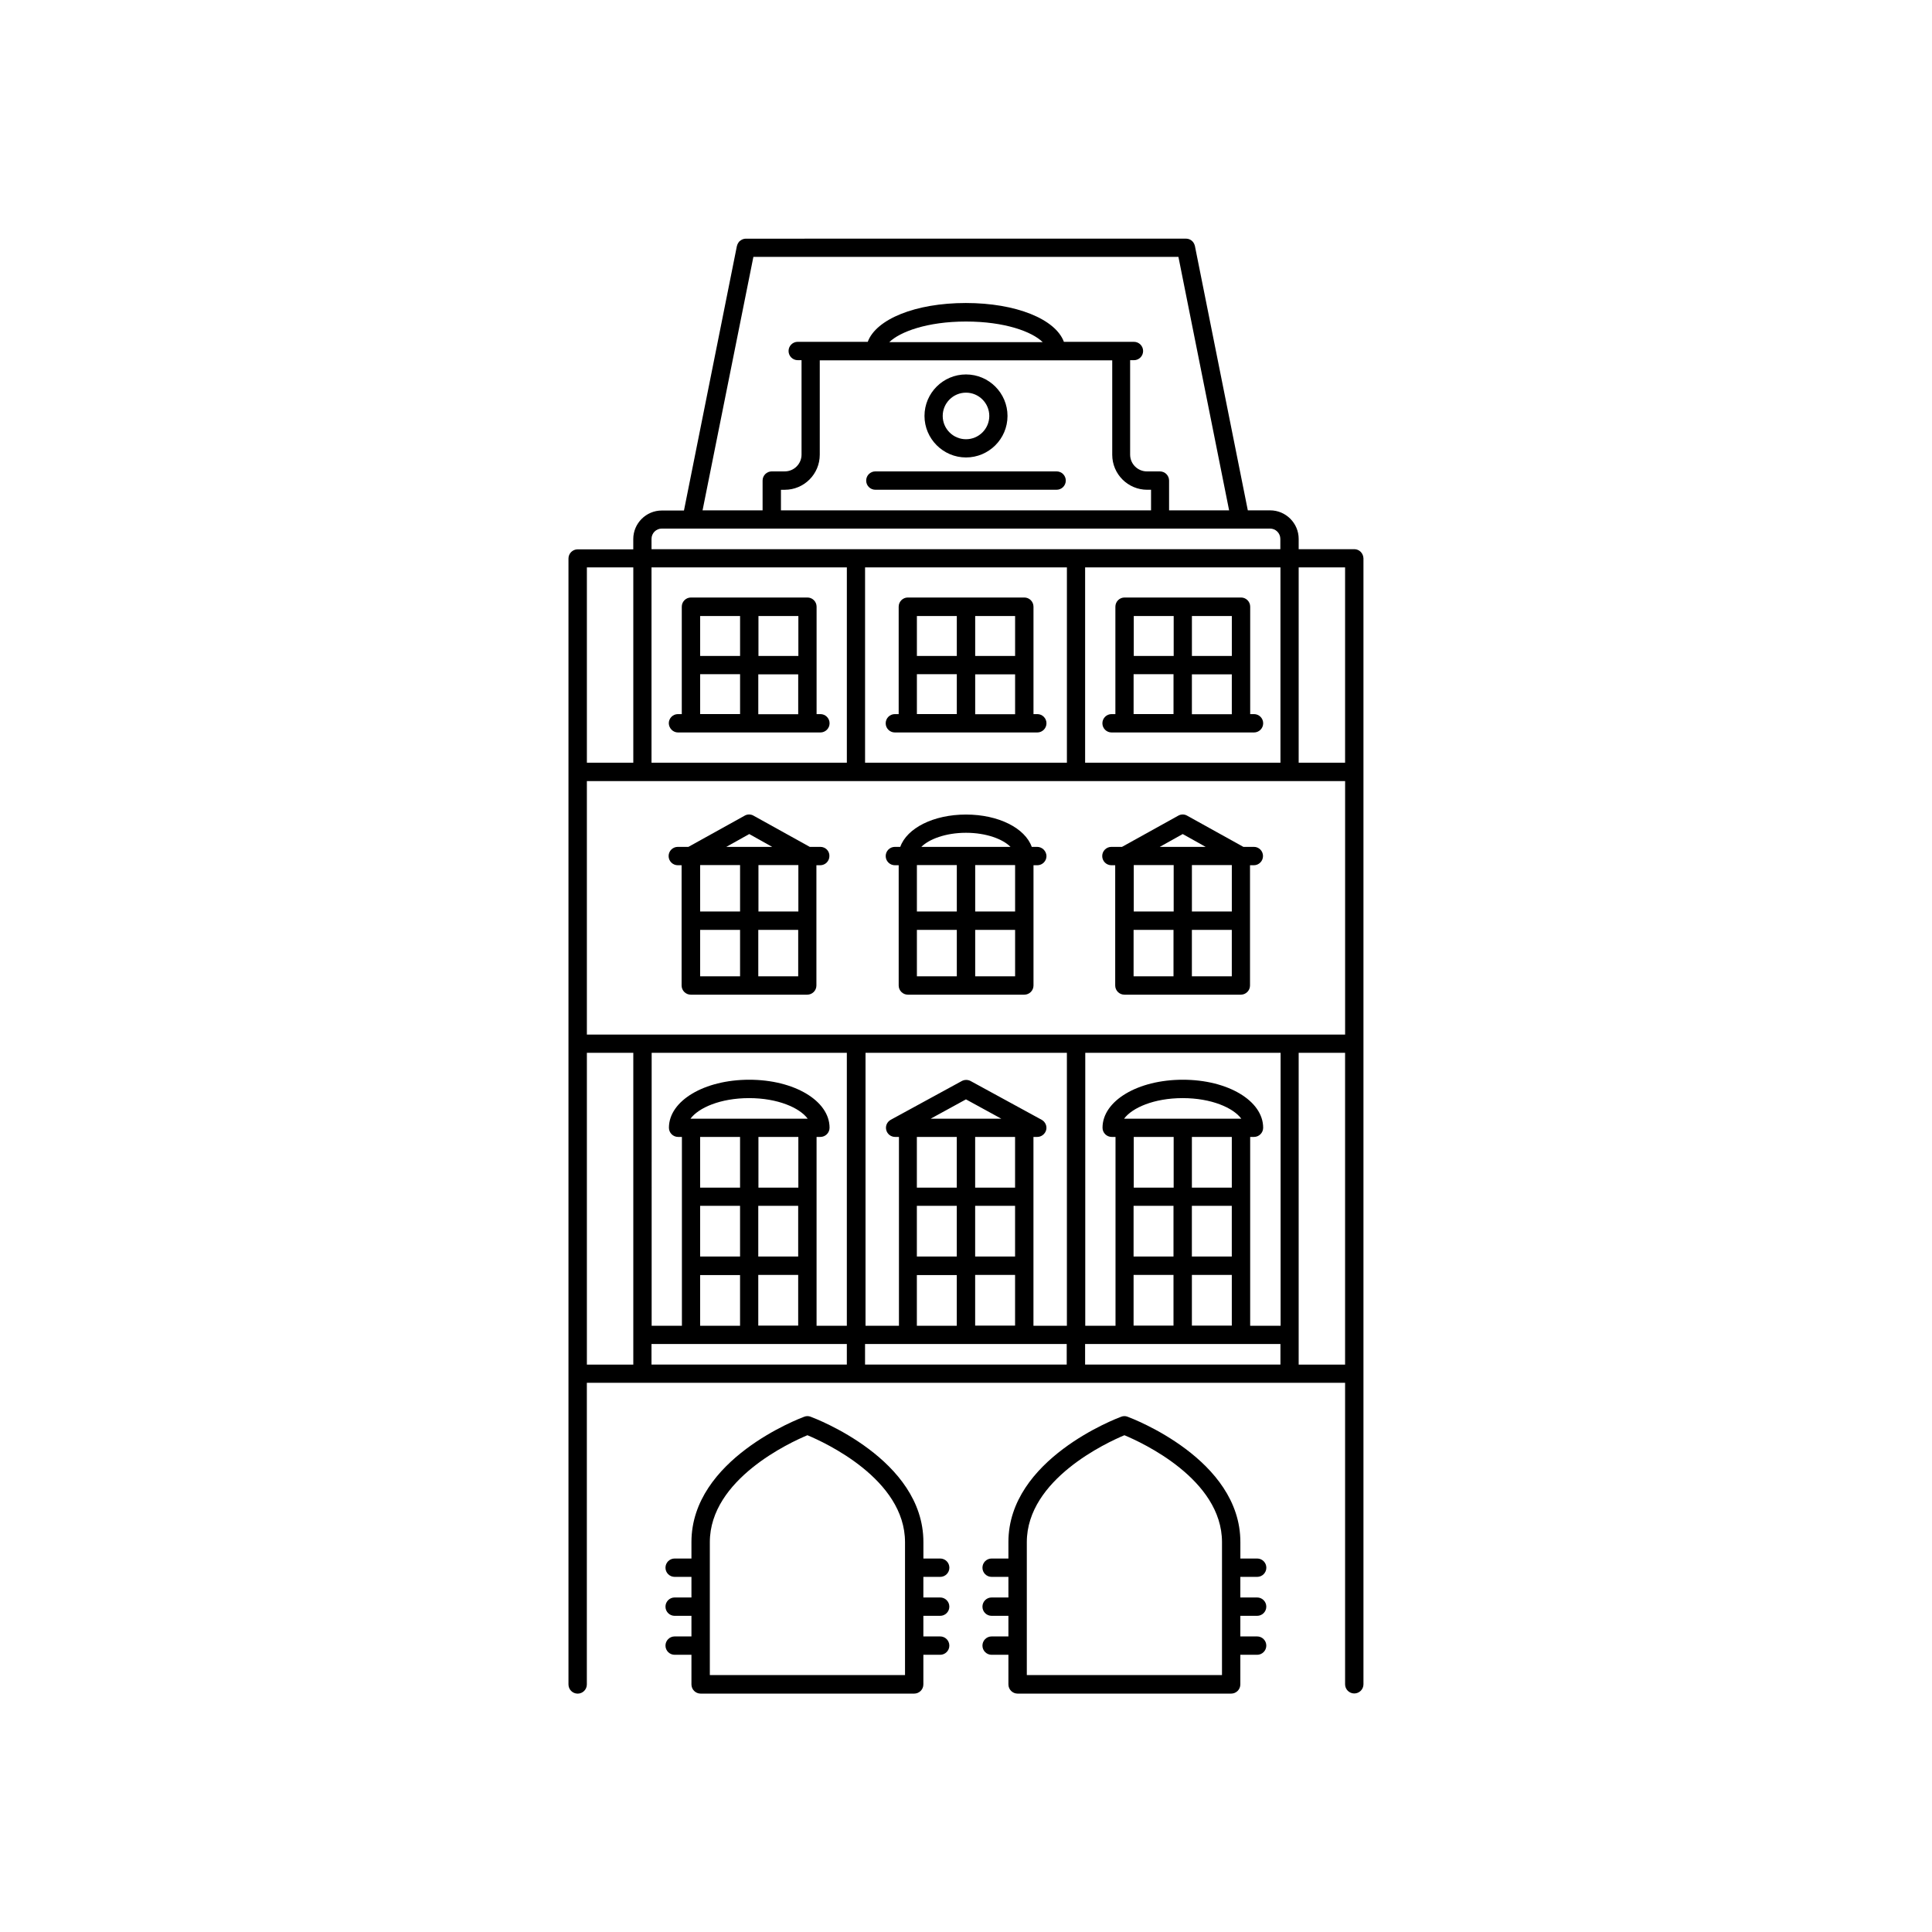
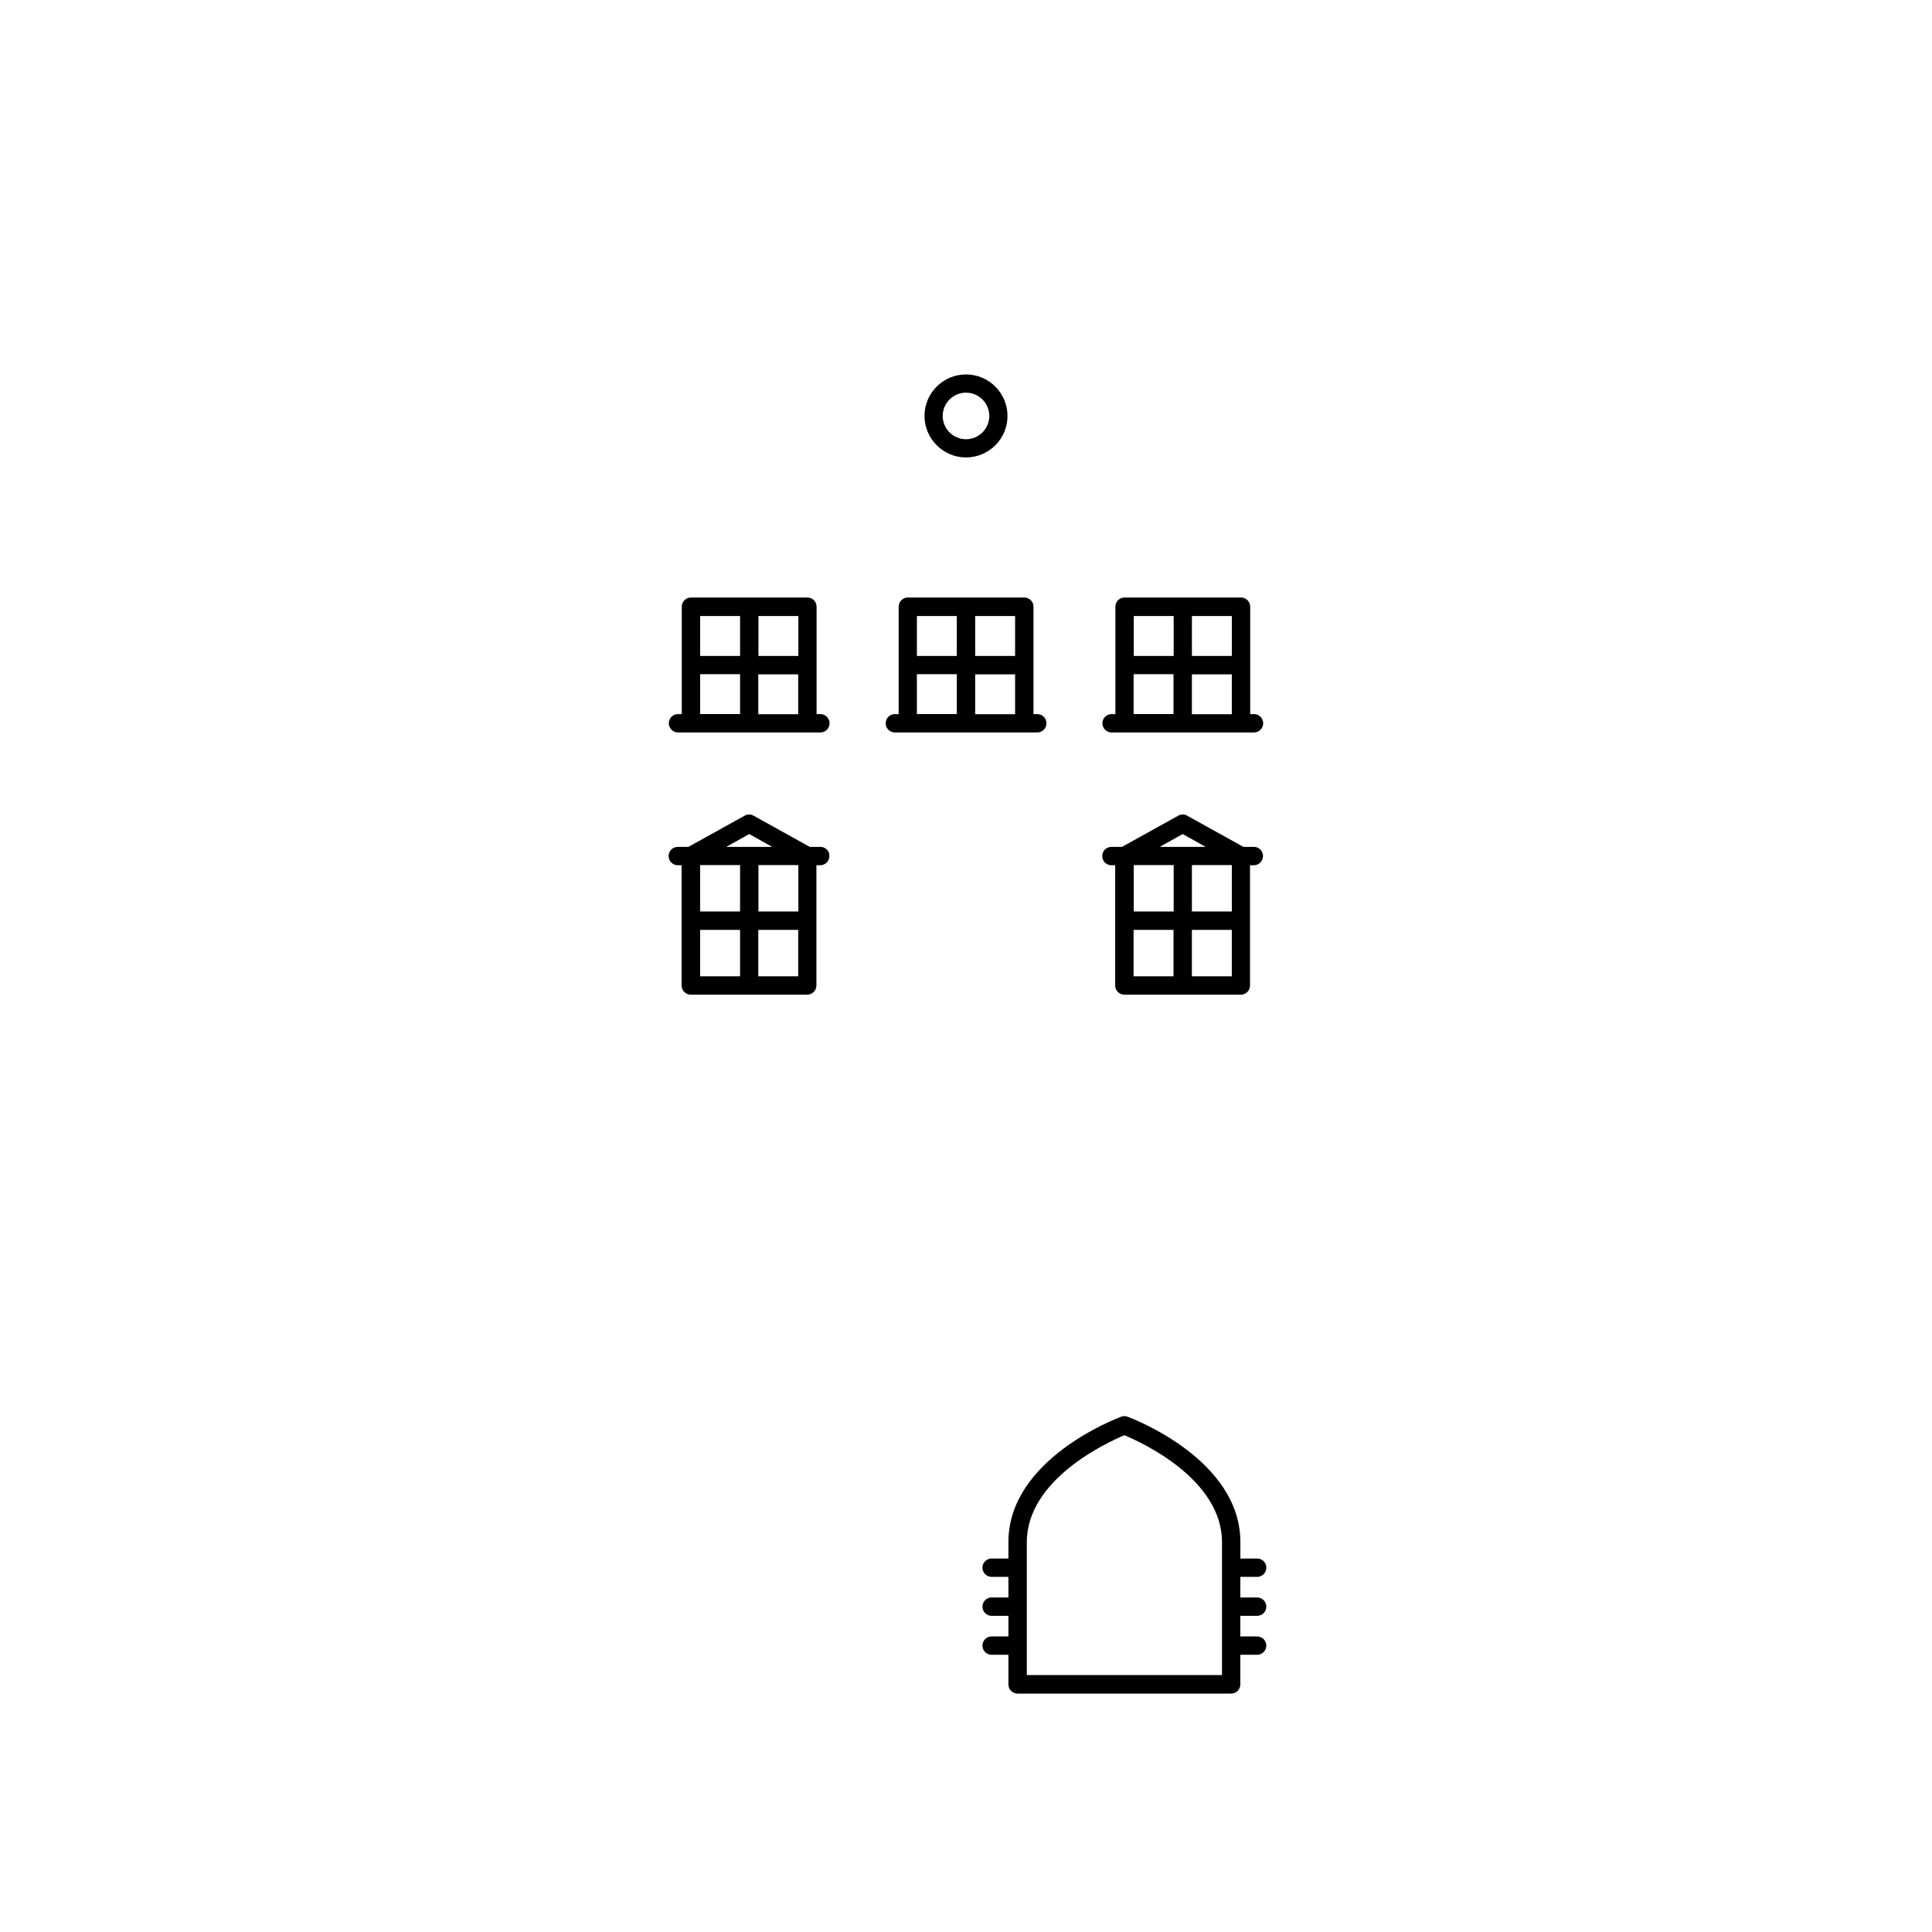
<svg xmlns="http://www.w3.org/2000/svg" fill="#000000" width="800px" height="800px" version="1.1" viewBox="144 144 512 512">
  <g>
-     <path d="m393.16 561.89c1.344 0 2.434-1.09 2.434-2.434s-1.09-2.434-2.434-2.434h-4.449v-4.367c0-21.957-28.676-32.746-29.895-33.211-0.547-0.211-1.133-0.211-1.68 0-1.219 0.461-29.895 11.25-29.895 33.211v4.367h-4.449c-1.344 0-2.434 1.09-2.434 2.434s1.09 2.434 2.434 2.434h4.449v5.457h-4.449c-1.344 0-2.434 1.09-2.434 2.434s1.09 2.434 2.434 2.434h4.449v5.457h-4.449c-1.344 0-2.434 1.09-2.434 2.434s1.09 2.434 2.434 2.434h4.449v7.852c0 1.344 1.09 2.434 2.434 2.434h56.594c1.344 0 2.434-1.09 2.434-2.434v-7.852h4.449c1.344 0 2.434-1.09 2.434-2.434s-1.09-2.434-2.434-2.434h-4.449v-5.457h4.449c1.344 0 2.434-1.09 2.434-2.434s-1.09-2.434-2.434-2.434h-4.449v-5.457zm-9.281 26.027h-51.766v-35.227c0-16.668 21.328-26.449 25.863-28.34 4.535 1.891 25.863 11.629 25.863 28.34v35.227z" />
    <path d="m477.16 561.89c1.344 0 2.434-1.09 2.434-2.434s-1.09-2.434-2.434-2.434h-4.449v-4.367c0-21.957-28.676-32.746-29.895-33.211-0.547-0.211-1.133-0.211-1.68 0-1.219 0.461-29.895 11.25-29.895 33.211v4.367h-4.449c-1.344 0-2.434 1.09-2.434 2.434s1.09 2.434 2.434 2.434h4.449v5.457h-4.449c-1.344 0-2.434 1.09-2.434 2.434s1.09 2.434 2.434 2.434h4.449v5.457h-4.449c-1.344 0-2.434 1.09-2.434 2.434s1.09 2.434 2.434 2.434h4.449v7.852c0 1.344 1.09 2.434 2.434 2.434h56.594c1.344 0 2.434-1.09 2.434-2.434v-7.852h4.449c1.344 0 2.434-1.09 2.434-2.434s-1.09-2.434-2.434-2.434h-4.449v-5.457h4.449c1.344 0 2.434-1.09 2.434-2.434s-1.09-2.434-2.434-2.434h-4.449v-5.457zm-9.277 26.027h-51.766v-35.227c0-16.668 21.328-26.449 25.863-28.34 4.535 1.891 25.863 11.629 25.863 28.34l-0.004 35.227z" />
    <path d="m323.67 338.11h37.742c1.344 0 2.434-1.09 2.434-2.434s-1.09-2.434-2.434-2.434h-1.008v-28.465c0-1.344-1.09-2.434-2.434-2.434h-30.859c-1.344 0-2.434 1.09-2.434 2.434v28.465h-1.008c-1.344 0-2.434 1.09-2.434 2.434 0.039 1.344 1.133 2.434 2.434 2.434zm21.285-4.828v-10.578h10.578v10.578zm10.621-15.449h-10.578v-10.578h10.578zm-15.449-10.582v10.578h-10.578v-10.578zm-10.578 15.41h10.578v10.578h-10.578z" />
    <path d="m381.15 338.11h37.742c1.344 0 2.434-1.09 2.434-2.434s-1.09-2.434-2.434-2.434h-1.008v-28.465c0-1.344-1.09-2.434-2.434-2.434h-30.859c-1.344 0-2.434 1.09-2.434 2.434v28.465h-1.008c-1.344 0-2.434 1.09-2.434 2.434-0.004 1.344 1.09 2.434 2.434 2.434zm21.285-4.828v-10.578h10.578v10.578zm10.578-15.449h-10.578v-10.578h10.578zm-15.449-10.582v10.578l-10.578 0.004v-10.578zm-10.578 15.41h10.578v10.578h-10.578z" />
    <path d="m438.58 338.11h37.742c1.344 0 2.434-1.09 2.434-2.434s-1.09-2.434-2.434-2.434h-1.008v-28.465c0-1.344-1.09-2.434-2.434-2.434h-30.859c-1.344 0-2.434 1.09-2.434 2.434v28.465h-1.008c-1.344 0-2.434 1.09-2.434 2.434s1.09 2.434 2.434 2.434zm21.285-4.828v-10.578h10.578v10.578zm10.582-15.449h-10.578v-10.578h10.578zm-15.41-10.582v10.578h-10.578v-10.578zm-10.621 15.41h10.578v10.578h-10.578z" />
    <path d="m361.41 368.43h-2.812l-14.906-8.27c-0.715-0.418-1.637-0.418-2.352 0l-14.906 8.27h-2.812c-1.344 0-2.434 1.09-2.434 2.434s1.09 2.434 2.434 2.434h1.008v31.867c0 1.344 1.09 2.434 2.434 2.434h30.859c1.344 0 2.434-1.09 2.434-2.434v-31.867h1.008c1.344 0 2.434-1.09 2.434-2.434 0.051-1.34-1.043-2.434-2.387-2.434zm-5.836 17.129h-10.578v-12.301h10.578zm-15.449 0h-10.578v-12.301h10.578zm2.434-20.527 6.086 3.402h-12.176zm-13.012 25.398h10.578v12.301h-10.578zm15.406 12.301v-12.301h10.578v12.301z" />
-     <path d="m418.85 368.43h-1.426c-1.762-4.953-8.773-8.566-17.422-8.566s-15.66 3.609-17.422 8.566h-1.426c-1.344 0-2.434 1.09-2.434 2.434s1.09 2.434 2.434 2.434h1.008v31.867c0 1.344 1.09 2.434 2.434 2.434h30.859c1.344 0 2.434-1.09 2.434-2.434v-31.867h1.008c1.344 0 2.434-1.09 2.434-2.434-0.043-1.34-1.137-2.434-2.481-2.434zm-5.836 17.129h-10.578v-12.301h10.578zm-15.449 0h-10.578v-12.301h10.578zm2.438-20.863c5.375 0 9.781 1.68 11.797 3.738h-23.637c2.055-2.059 6.465-3.738 11.84-3.738zm-13.016 25.734h10.578v12.301h-10.578zm15.449 12.301v-12.301h10.578v12.301z" />
    <path d="m476.32 368.43h-2.812l-14.906-8.27c-0.715-0.418-1.637-0.418-2.352 0l-14.906 8.27h-2.812c-1.344 0-2.434 1.09-2.434 2.434s1.09 2.434 2.434 2.434h1.008v31.867c0 1.344 1.09 2.434 2.434 2.434h30.859c1.344 0 2.434-1.09 2.434-2.434v-31.867h1.008c1.344 0 2.434-1.09 2.434-2.434 0.008-1.34-1.082-2.434-2.387-2.434zm-5.875 17.129h-10.578v-12.301h10.578zm-15.41 0h-10.578v-12.301h10.578zm2.394-20.527 6.086 3.402h-12.176zm-13.016 25.398h10.578v12.301h-10.578zm15.449 12.301v-12.301h10.578v12.301z" />
-     <path d="m375.98 273.79h48.031c1.344 0 2.434-1.09 2.434-2.434s-1.09-2.434-2.434-2.434h-48.031c-1.344 0-2.434 1.09-2.434 2.434-0.004 1.344 1.09 2.434 2.434 2.434z" />
    <path d="m400 265.23c6.047 0 11-4.914 11-11 0-6.047-4.914-11-11-11-6.047 0-11 4.914-11 11 0 6.043 4.953 11 11 11zm0-17.172c3.402 0 6.172 2.769 6.172 6.172 0 3.402-2.769 6.172-6.172 6.172s-6.172-2.769-6.172-6.172c0-3.402 2.769-6.172 6.172-6.172z" />
-     <path d="m502.9 289.54h-14.738v-2.731c0-4.156-3.402-7.559-7.559-7.559h-5.918l-14.023-70.07c-0.082-0.336-0.211-0.629-0.379-0.883-0.461-0.672-1.176-1.051-2.016-1.051l-116.59 0.004c-0.504 0-0.965 0.168-1.344 0.418 0 0-0.043 0-0.043 0.043-0.125 0.082-0.211 0.168-0.336 0.25l-0.043 0.043c-0.082 0.082-0.168 0.211-0.25 0.336-0.168 0.25-0.293 0.547-0.379 0.883l-14.023 70.07h-5.875c-4.156 0-7.559 3.402-7.559 7.559v2.731h-14.738c-1.344 0-2.434 1.09-2.434 2.434v298.38c0 1.344 1.09 2.434 2.434 2.434s2.434-1.09 2.434-2.434l0.004-79.941h200.94v79.895c0 1.344 1.09 2.434 2.434 2.434s2.434-1.09 2.434-2.434v-298.38c-0.043-1.344-1.09-2.434-2.434-2.434zm-134.48 133.46v72.34h-8.02v-50.043h1.008c1.344 0 2.434-1.09 2.434-2.434 0-7.137-9.363-12.723-21.285-12.723s-21.285 5.582-21.285 12.723c0 1.344 1.09 2.434 2.434 2.434h1.008v50.047h-8.02l0.004-72.344zm58.316 0v72.34h-8.859v-50.043h1.008c1.09 0 2.059-0.754 2.352-1.805 0.293-1.051-0.211-2.184-1.176-2.731l-18.852-10.285c-0.715-0.379-1.594-0.379-2.309 0l-18.852 10.285c-0.965 0.547-1.469 1.637-1.176 2.731 0.293 1.09 1.258 1.805 2.352 1.805h1.008v50.047h-8.859v-72.344zm-39.758 72.34v-13.434h10.578v13.434zm0-31.781h10.578v13.434h-10.578zm15.449 0h10.578v13.434h-10.578zm10.578-4.828h-10.578v-13.434h10.578zm-22.375-18.262 9.363-5.125 9.363 5.121zm6.926 4.828v13.434h-10.578v-13.434zm4.871 36.566h10.578v13.434h-10.578zm-72.883 13.477v-13.434h10.578v13.434zm-2.562-54.871c2.141-2.898 7.934-5.457 15.535-5.457 7.598 0 13.395 2.562 15.535 5.457zm2.562 23.09h10.578v13.434h-10.578zm15.406 0h10.578v13.434h-10.578zm10.621-4.828h-10.578v-13.434h10.578zm-15.449-13.434v13.434h-10.578v-13.434zm4.828 36.566h10.578v13.434h-10.578zm-28.297 18.305h51.766v5.457h-51.766zm56.594 0h53.445v5.457h-53.445zm58.316 0h51.766v5.457h-51.766zm10.328-59.699c2.141-2.898 7.934-5.457 15.535-5.457 7.598 0 13.395 2.562 15.535 5.457zm2.519 23.09h10.578v13.434h-10.578zm15.449 0h10.578v13.434h-10.578zm10.582 18.305v13.434h-10.578v-13.434zm0-23.133h-10.578v-13.434h10.578zm-15.41-13.434v13.434h-10.578v-13.434zm-10.621 36.566h10.578v13.434h-10.578zm38.918 13.477h-8.02v-50.043h1.008c1.344 0 2.434-1.09 2.434-2.434 0-7.137-9.363-12.723-21.285-12.723s-21.285 5.582-21.285 12.723c0 1.344 1.09 2.434 2.434 2.434h1.008v50.047h-8.02l0.004-72.344h51.766v72.34zm-183.8-77.168v-67.176h200.94v67.176zm68.895-123.81v51.766h-51.766v-51.766zm58.316 0v51.766h-53.488v-51.766zm56.594 0v51.766h-51.766v-51.766zm4.828 0h12.301v51.766h-12.301zm-176.33 51.766h-12.301v-51.766h12.301zm31.824-134.05h112.64l13.434 67.176h-15.91v-7.894c0-1.344-1.09-2.434-2.434-2.434h-3.441c-2.434 0-4.449-1.973-4.449-4.449v-25.023h1.008c1.344 0 2.434-1.09 2.434-2.434s-1.09-2.434-2.434-2.434l-3.363-0.004h-15.199c-2.227-6.004-12.637-10.285-25.988-10.285-13.352 0-23.762 4.281-25.988 10.285h-18.555c-1.344 0-2.434 1.09-2.434 2.434s1.09 2.434 2.434 2.434h1.008v25.023c0 2.434-1.973 4.449-4.449 4.449h-3.441c-1.344 0-2.434 1.09-2.434 2.434v7.894h-15.91zm17.59 52.438v-25.023h77.508v25.023c0 5.121 4.156 9.277 9.277 9.277h1.008v5.457l-98.078 0.004v-5.457h1.008c5.121-0.004 9.277-4.16 9.277-9.281zm18.434-29.852c2.812-2.731 10.035-5.457 20.32-5.457s17.508 2.688 20.32 5.457zm-63.02 52.145c0-1.512 1.219-2.731 2.731-2.731h161.18c1.512 0 2.731 1.219 2.731 2.731v2.731h-166.64zm-17.129 136.2h12.301v82.625h-12.301zm188.63 82.625v-82.625h12.301v82.625z" />
  </g>
</svg>